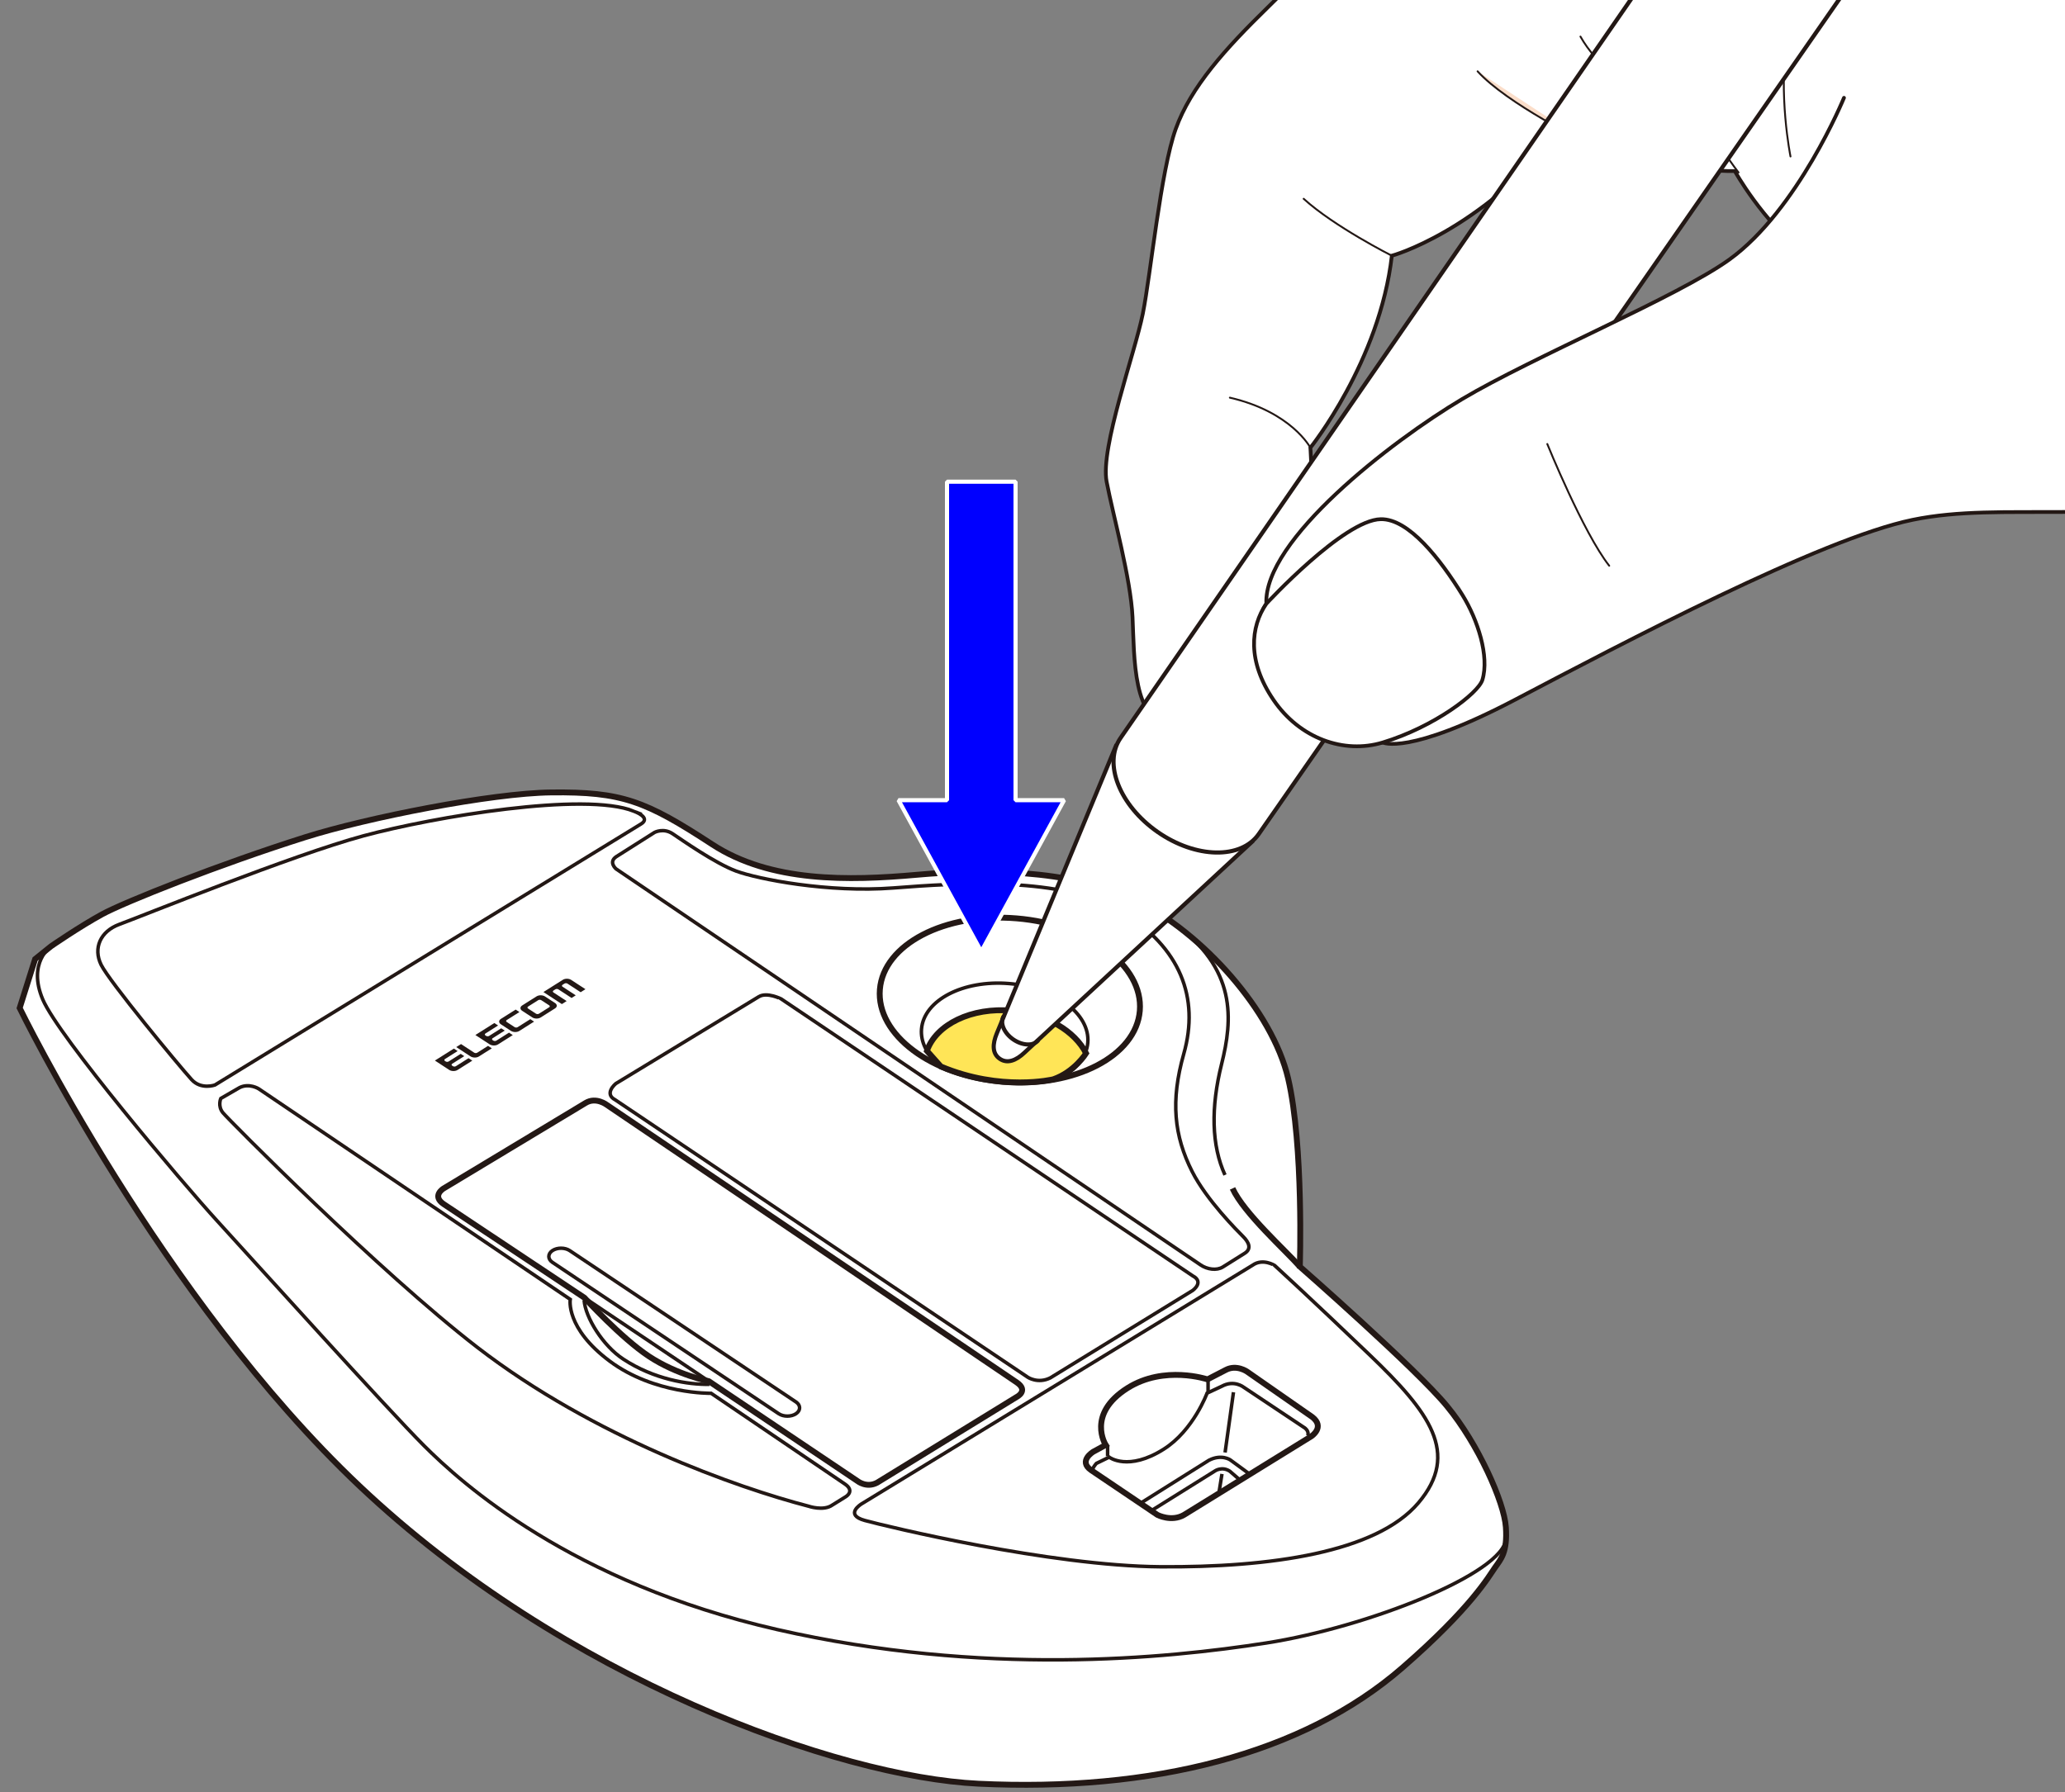
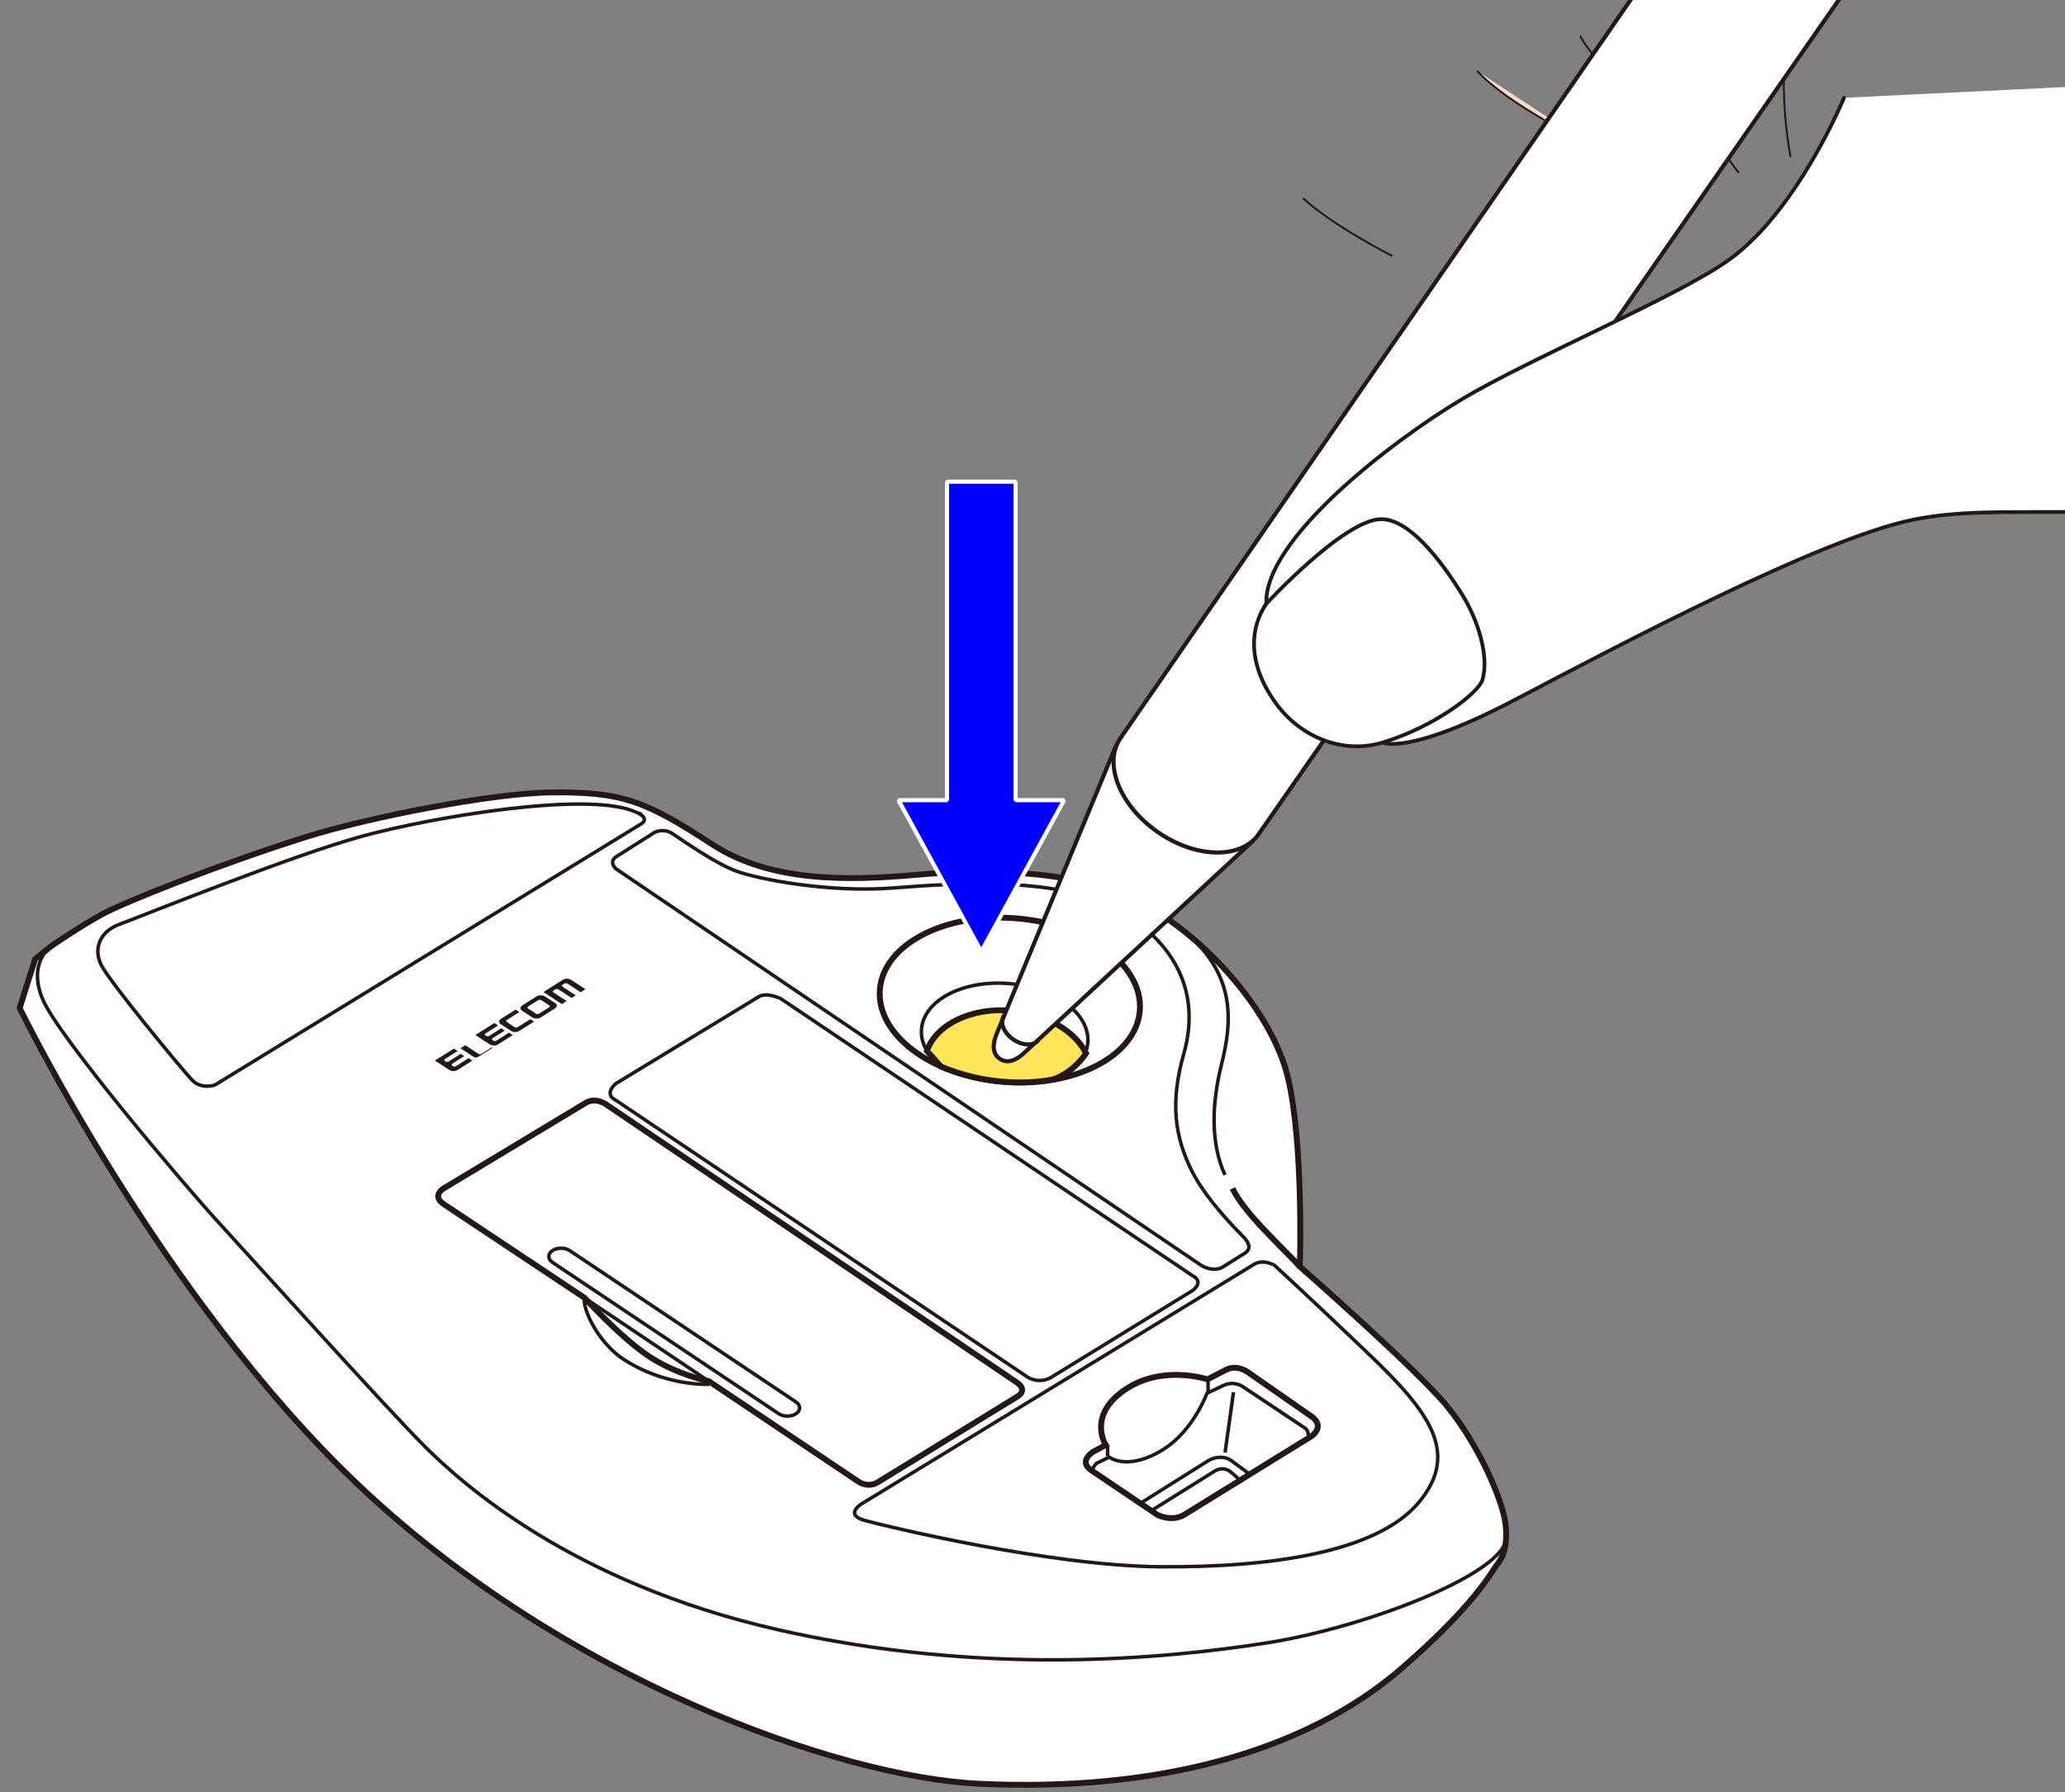
<svg xmlns="http://www.w3.org/2000/svg" version="1.1" id="レイヤー_1" x="0px" y="0px" viewBox="0 0 250 217" enable-background="new 0 0 250 217" xml:space="preserve">
  <rect x="0" y="0" width="250" height="217" fill="#808080" stroke="none" />
  <g>
    <g>
      <g>
        <path fill="#FFFFFF" stroke="#231815" stroke-width="0.709" stroke-miterlimit="10" d="M36.957,101.379     c-10.418,3.291-21.859,7.843-24.602,9.339c-2.743,1.496-6.172,3.865-6.172,3.865l-1.933,1.559l-1.87,5.923     c0,0,17.123,35.183,41.152,57.888c24.764,23.4,57.934,35.229,74.937,36.043c20.986,1.005,39.245-3.55,51.316-14.051     c8.349-7.263,10.487-11.098,11.2-12.116c0.713-1.018,1.527-1.833,1.324-4.887c-0.204-3.055-3.36-10.08-7.127-14.662     c-3.767-4.582-17.818-16.902-17.818-16.902s0.481-14.649-1.419-22.794c-1.901-8.145-10.375-17.61-18.384-21.547     c-8.01-3.937-19.142-3.767-26.574-3.105c-8.255,0.735-17.696,0.934-24.757-3.678c-8.095-5.287-10.932-6.389-19.498-6.294     C59.515,96.039,44.446,99.013,36.957,101.379z" />
        <path fill="none" stroke="#231815" stroke-width="0.709" stroke-miterlimit="10" d="M157.363,153.378     c-1.697-1.935-6.788-6.482-8.145-9.469" />
        <ellipse transform="matrix(0.082 -0.997 0.997 0.082 -8.474 232.962)" fill="none" stroke="#231815" stroke-width="0.709" stroke-miterlimit="10" cx="122.152" cy="121.078" rx="9.927" ry="15.782" />
        <path fill="none" stroke="#231815" stroke-width="0.425" stroke-miterlimit="10" d="M113.559,128.851     c-1.363-1.216-2.122-2.7-1.996-4.24c0.286-3.497,5.025-5.964,10.584-5.509c5.56,0.454,9.835,3.658,9.549,7.155     c-0.142,1.736-1.38,3.217-3.272,4.214" />
        <path fill="#FFE557" stroke="#231815" stroke-width="0.709" stroke-miterlimit="10" d="M113.903,129.145     c7.297,3.076,13.605,1.553,13.605,1.553c2.576-0.888,3.979-3.153,3.979-3.153c-1.347-2.673-4.79-4.775-8.953-5.155     c-4.923-0.45-9.202,1.66-10.316,4.862L113.903,129.145z" />
        <path fill="none" stroke="#231815" stroke-width="0.425" stroke-miterlimit="10" d="M6.183,114.583c0,0-2.903,1.971-1.003,6.451     c1.901,4.48,16.834,22.128,21.178,26.88c4.344,4.751,20.499,22.671,24.979,27.151c4.48,4.48,17.784,16.562,42.763,22.264     c24.979,5.702,46.972,3.53,59.19,1.629c12.218-1.901,28.749-8.418,29.036-12.626" />
        <path fill="none" stroke="#231815" stroke-width="0.425" stroke-miterlimit="10" d="M151.654,153.204l-47.371,28.92     c0,0-2.123,1.298,0.427,1.998s22.414,5.503,35.752,5.604c13.338,0.102,26.167-1.731,31.258-7.738s1.324-10.996-5.905-17.92     c-7.229-6.924-11.491-10.825-11.491-10.825S152.889,152.328,151.654,153.204z" />
        <path fill="none" stroke="#231815" stroke-width="0.425" stroke-miterlimit="10" d="M148.302,142.28     c-1.629-3.564-1.731-8.145-0.407-13.44c1.324-5.294,1.942-11.578-5.952-17.141" />
        <path fill="none" stroke="#231815" stroke-width="0.425" stroke-miterlimit="10" d="M145.349,153.175l-70.763-47.956     c0,0-0.974-0.825,0.034-1.49l4.629-2.933c0,0,1.077-0.573,2.177,0.16c1.1,0.733,5.141,3.584,7.72,4.534     c2.579,0.95,11.132,2.647,19.006,2.036s20.618-1.459,27.677,2.885c7.059,4.344,9.418,10.385,7.484,17.207     c-1.618,5.705-1.171,9.927,1.018,14.254c1.742,3.444,5.498,7.195,6.177,7.874c0.679,0.679,1.052,1.464,0.193,2.011l-2.656,1.666     C147.289,153.893,146.149,153.717,145.349,153.175z" />
        <path fill="none" stroke="#231815" stroke-width="0.425" stroke-miterlimit="10" d="M91.861,120.695l-17.309,10.521     c0,0-1.493,1.222-0.068,1.968l49.958,33.6c0,0,1.222,0.815,2.715,0.068l17.241-10.589c0,0,1.425-1.018,0-1.765l-49.822-33.532     C94.576,120.966,92.856,120.09,91.861,120.695z" />
        <path fill="none" stroke="#231815" stroke-width="0.425" stroke-miterlimit="10" d="M77.602,99.781l-51.582,31.605     c0,0-1.679,0.607-2.823-0.654c-1.623-1.79-9.978-11.906-10.956-13.906s-0.108-4.052,2.232-4.903     c2.341-0.851,20.982-8.401,29.534-10.709s26.812-5.362,32.717-2.987C76.724,98.227,78.91,98.987,77.602,99.781z" />
-         <path fill="none" stroke="#231815" stroke-width="0.425" stroke-miterlimit="10" d="M31.314,131.844c0,0-1.12-0.713-2.291-0.153     l-2.291,1.324c0,0-0.407,0.916,0.255,1.731c0.662,0.815,18.917,19.238,30.8,28.407c14.119,10.894,31.495,17.003,40.116,19.243     c0,0,1.795,0.62,2.868-0.146l1.62-1.007c0,0,1.183-0.679-0.131-1.555l-16.167-10.969c0,0-6.873,0.136-12.269-3.886     c-5.396-4.022-4.785-7.484-4.785-7.484L31.314,131.844z" />
        <path fill="none" stroke="#231815" stroke-width="0.709" stroke-miterlimit="10" d="M70.901,133.557l-17.187,10.352     c0,0-1.493,0.882,0,1.901l17.037,11.336c0,0,4.431,4.864,7.825,7.104c3.394,2.24,7.244,3.01,7.244,3.01l17.988,12.082     c0,0,1.086,0.882,2.376,0.204l16.902-10.385c0,0,1.493-0.747,0-1.765l-49.619-33.6C73.466,133.795,72.172,132.791,70.901,133.557     z" />
        <path fill="none" stroke="#231815" stroke-width="0.425" stroke-miterlimit="10" d="M70.717,157.451     c0.153,2.087,2.257,5.498,4.734,7.127c3.716,2.444,7.84,3.105,10.436,3.055" />
        <g>
          <path fill="#FFFFFF" stroke="#231815" stroke-width="0.709" stroke-miterlimit="10" d="M133.864,174.976l-1.505,0.82      c0,0-1.853,1.113-0.276,2.223l8.043,5.427c0,0,1.693,0.876,3.212,0l15.417-9.519c0,0,1.693-1.11,0.117-2.336l-7.883-5.489      c0,0-1.274-0.901-2.576-0.219l-2.228,1.151c0,0-5.227-1.765-9.69,1.057C131.482,171.26,133.864,174.976,133.864,174.976z" />
          <path fill="none" stroke="#231815" stroke-width="0.425" stroke-miterlimit="10" d="M151.312,178.523l-2.358-1.731      c0,0-1.054-0.753-2.596,0.038l-8.307,5.217" />
          <path fill="none" stroke="#231815" stroke-width="0.425" stroke-miterlimit="10" d="M139.375,182.94l7.736-4.831      c0,0,0.828-0.564,1.768,0.038l1.129,0.978" />
          <line fill="none" stroke="#231815" stroke-width="0.425" stroke-miterlimit="10" x1="148.315" y1="175.889" x2="149.331" y2="168.59" />
          <path fill="none" stroke="#231815" stroke-width="0.425" stroke-miterlimit="10" d="M158.323,173.857      c0,0,0.263-0.602-0.527-1.054l-7.224-4.816c0,0-1.166-0.941-2.671-0.113l-1.768,0.828c0,0-1.651,4.501-5.23,6.773      c-4.327,2.747-6.622,0.978-6.622,0.978l-1.543,0.753c0,0-0.513,0.542-0.482,0.929" />
          <line fill="none" stroke="#231815" stroke-width="0.425" stroke-miterlimit="10" x1="134.092" y1="176.341" x2="134.092" y2="175.024" />
          <line fill="none" stroke="#231815" stroke-width="0.425" stroke-miterlimit="10" x1="146.256" y1="168.645" x2="146.256" y2="166.981" />
-           <line fill="none" stroke="#231815" stroke-width="0.425" stroke-miterlimit="10" x1="147.938" y1="178.485" x2="147.601" y2="180.587" />
        </g>
        <path fill="none" stroke="#231815" stroke-width="0.425" stroke-miterlimit="10" d="M94.273,171.19l-27.397-18.33     c-0.577-0.39-0.577-1.028,0-1.418l0,0c0.577-0.39,1.522-0.39,2.099,0l27.397,18.33c0.577,0.39,0.577,1.028,0,1.418l0,0     C95.795,171.579,94.85,171.579,94.273,171.19z" />
        <line fill="none" stroke="#231815" stroke-width="0.425" stroke-miterlimit="10" x1="70.46" y1="156.952" x2="86.768" y2="167.896" />
      </g>
      <g>
        <g>
-           <path fill="#FFFFFF" stroke="#231815" stroke-width="0.454" d="M364.43-69.908c0,0-12.125,6.484-21.998,10.499      c0,0-13.024,6.228-22.654,9.347c-9.613,3.103-45.242,6.845-62.965,7.666c-17.715,0.827-34.972-1.33-43.836-0.91      c-8.859,0.407-12.818-2.07-19.153,1.776c-6.328,3.85-12.404,13.007-16.352,17.333c-3.939,4.333-18.886,20.118-23.988,25.089      c-5.091,4.972-9.312,9.609-11.146,14.726c-1.83,5.117-3.025,17.602-3.985,22.381c-0.959,4.777-5.161,16.218-4.381,20.326      c0.784,4.104,2.919,11.703,3.14,16.422c0.219,4.723,0.013,13.017,4.734,12.803c4.73-0.219,13.372-11.573,15.688-19.077      c1.774-5.767,1.109-14.258,1.109-14.258s8.398-10.451,9.862-23.25c0,0,10.525-2.85,20.595-15.168c0,0,11.326,5.018,20.926,4.92      c0,0,3.272,5.936,8.535,10.165c4.093,3.287,21.42-12.63,60.745,7.112L391.5,4.375" />
          <path fill="none" stroke="#231815" stroke-width="0.227" stroke-linecap="round" d="M210.476,20.885      c0,0-3.145-3.976-5.754-9.477c-3.145-6.625-6.986-16.539-6.986-16.539" />
          <path fill="none" stroke="#231815" stroke-width="0.227" stroke-linecap="round" d="M216.767,18.947      c0,0-1.535-7.614-0.383-14.479" />
-           <path fill="none" stroke="#231815" stroke-width="0.227" stroke-linecap="round" d="M158.642,54.216      c0,0-2.274-4.336-9.75-6.062" />
          <path fill="none" stroke="#231815" stroke-width="0.227" stroke-linecap="round" d="M168.504,30.966      c0,0-6.973-3.521-10.676-6.895" />
          <path fill="none" stroke="#231815" stroke-width="0.227" stroke-linecap="round" d="M207.602,16.978      c0,0-12.387-5.633-16.264-12.55" />
          <path fill="#FBDECA" stroke="#231815" stroke-width="0.227" stroke-linecap="round" d="M192.036,17.271      c0,0-9.581-4.695-13.15-8.634" />
        </g>
        <g>
          <path fill="#FFFFFF" stroke="#231815" stroke-width="0.5" d="M151.732,101.792l-27.705,25.675      c-1.001,0.949-2.079,1.386-3.001,0.736c-0.923-0.641-0.871-1.789-0.347-3.067l14.497-34.992" />
          <path fill="#FFFFFF" stroke="#231815" stroke-width="0.5" d="M255.891-47.881L152.392,100.995      c-2.142,3.08-7.627,2.971-12.244-0.251c-4.617-3.214-6.622-8.32-4.478-11.395L236.236-56.223" />
          <path fill="none" stroke="#231815" stroke-width="0.5" d="M125.723,125.921c-0.537,0.771-1.908,0.74-3.064-0.061      c-1.156-0.806-1.655-2.083-1.12-2.85" />
        </g>
        <g>
          <path fill="#FFFFFF" stroke="#231815" stroke-width="0.454" stroke-linecap="round" d="M223.242,11.844      c0,0-5.565,13.583-13.877,19.586c-6.189,4.465-23.715,11.759-32.358,16.9c-8.636,5.137-24.055,17.097-23.696,24.775      c0,0-3.368,4.413,1.455,11.19c5.072,7.123,12.643,5.615,12.643,5.615s3.036,1.633,16.034-5.189      c12.994-6.82,36.967-19.482,48.106-21.773c11.133-2.291,23.423,0.983,40.666-3.671c17.245-4.654,32.605-11.59,41.519-17.032      c0,0,8.818-5.865,18.278-12.524c9.455-6.653,23.644-12.327,32.363-15.694c8.727-3.365,29.734-10.512,29.734-10.512" />
-           <path fill="none" stroke="#231815" stroke-width="0.227" stroke-linecap="round" d="M187.324,53.765      c0,0,4.353,10.75,7.497,14.743" />
          <path fill="#FFFFFF" stroke="#231815" stroke-width="0.454" d="M167.409,89.909c6.254-1.906,11.56-5.964,12.056-7.573      c0.873-2.861-0.583-7.335-2.397-10.256c-2.722-4.411-6.527-9.275-9.901-9.21c-4.478,0.069-13.855,10.235-13.855,10.235      c-1.923,2.793-2.328,6.962,0.858,11.64C157.341,89.42,162.709,91.339,167.409,89.909z" />
        </g>
      </g>
      <g>
        <polygon fill="#0000FF" stroke="#FFFFFF" stroke-width="0.5" stroke-miterlimit="1" points="114.65,96.896 108.775,96.895      118.799,115.225 128.823,96.896 122.949,96.896 122.949,58.332 114.65,58.332    " />
      </g>
    </g>
    <g>
      <g>
        <g>
          <path fill="#231815" d="M65.47,120.523c-0.191-0.002-0.371,0.044-0.507,0.129l-1.744,1.101c-0.135,0.085-0.21,0.2-0.21,0.323      c0,0.123,0.074,0.239,0.209,0.327l1.223,0.798c0.135,0.088,0.315,0.138,0.506,0.14c0.191,0.002,0.371-0.044,0.506-0.13      l1.744-1.101c0.135-0.085,0.21-0.2,0.21-0.323c0-0.123-0.074-0.239-0.209-0.327l-1.223-0.798      C65.841,120.575,65.661,120.525,65.47,120.523z M66.486,121.74c0.049,0.032,0.076,0.074,0.076,0.118      c0,0.044-0.027,0.085-0.076,0.116l-1.234,0.779c-0.049,0.031-0.113,0.047-0.182,0.047c-0.069-0.001-0.134-0.018-0.183-0.05      l-0.957-0.625c-0.049-0.032-0.075-0.074-0.076-0.118c0-0.044,0.028-0.085,0.076-0.116l1.234-0.779      c0.049-0.031,0.113-0.047,0.182-0.047c0.069,0.001,0.134,0.019,0.182,0.051L66.486,121.74z" />
          <path fill="#231815" d="M69.149,118.658c-0.135-0.088-0.315-0.138-0.506-0.139c-0.191-0.002-0.371,0.044-0.506,0.13      l-2.348,1.483l2.234,1.458l0.579-0.366l-1.596-1.042c-0.049-0.032-0.075-0.074-0.075-0.118c0-0.044,0.027-0.085,0.076-0.116      l0.229-0.145c0.049-0.031,0.114-0.047,0.182-0.047c0.069,0.001,0.134,0.018,0.182,0.05l1.596,1.042l0.507-0.32l-1.596-1.042      c-0.049-0.032-0.075-0.073-0.075-0.118c0-0.044,0.027-0.086,0.076-0.116l0.229-0.145c0.049-0.031,0.114-0.047,0.182-0.047      c0.069,0.001,0.133,0.019,0.182,0.05l1.596,1.042l0.58-0.366L69.149,118.658z" />
          <path fill="#231815" d="M60.637,124.034c-0.135-0.088-0.209-0.204-0.209-0.327c0-0.123,0.075-0.238,0.21-0.323l1.789-1.13      l0.456,0.298l-1.534,0.968c-0.049,0.031-0.076,0.072-0.076,0.116c0,0.044,0.026,0.086,0.075,0.118l0.957,0.625      c0.049,0.032,0.114,0.05,0.183,0.05c0.069,0.001,0.133-0.016,0.182-0.047l1.534-0.968l0.456,0.298l-1.789,1.13      c-0.135,0.085-0.315,0.132-0.506,0.13c-0.191-0.002-0.371-0.052-0.506-0.14L60.637,124.034z" />
-           <path fill="#231815" d="M59.543,126.944l-1.566,0.989c-0.135,0.085-0.315,0.131-0.506,0.13c-0.191-0.002-0.371-0.052-0.506-0.14      l-1.728-1.128l0.579-0.366l1.595,1.042c0.049,0.032,0.114,0.05,0.183,0.05c0.069,0.001,0.133-0.016,0.182-0.047l1.31-0.827      L59.543,126.944z" />
+           <path fill="#231815" d="M59.543,126.944l-1.566,0.989c-0.135,0.085-0.315,0.131-0.506,0.13l-1.728-1.128l0.579-0.366l1.595,1.042c0.049,0.032,0.114,0.05,0.183,0.05c0.069,0.001,0.133-0.016,0.182-0.047l1.31-0.827      L59.543,126.944z" />
          <path fill="#231815" d="M52.652,128.427l2.296-1.45l0.456,0.298l-1.533,0.968c-0.049,0.031-0.075,0.072-0.076,0.116      c0,0.044,0.027,0.086,0.075,0.118l0.084,0.055c0.048,0.031,0.113,0.05,0.182,0.05c0.069,0.001,0.134-0.016,0.183-0.047      l1.46-0.922l0.427,0.279l-1.46,0.922c-0.049,0.031-0.076,0.072-0.076,0.116c0,0.044,0.027,0.086,0.075,0.118l0.084,0.055      c0.049,0.032,0.113,0.05,0.182,0.051c0.069,0,0.133-0.016,0.182-0.047l1.533-0.968l0.456,0.298l-1.789,1.129      c-0.136,0.086-0.315,0.132-0.507,0.13c-0.191-0.002-0.371-0.052-0.506-0.14L52.652,128.427z" />
          <path fill="#231815" d="M57.552,125.333l2.296-1.45l0.456,0.298l-1.533,0.968c-0.049,0.031-0.075,0.072-0.076,0.116      c0,0.044,0.027,0.086,0.075,0.118l0.084,0.055c0.048,0.031,0.113,0.049,0.182,0.05c0.069,0.001,0.134-0.016,0.182-0.047      l1.46-0.922l0.427,0.279l-1.46,0.922c-0.049,0.031-0.076,0.072-0.076,0.116c0,0.044,0.027,0.086,0.075,0.118l0.084,0.055      c0.049,0.032,0.114,0.05,0.183,0.05c0.069,0.001,0.133-0.016,0.182-0.047l1.533-0.968l0.456,0.298l-1.789,1.13      c-0.135,0.085-0.315,0.131-0.506,0.13s-0.371-0.051-0.506-0.139L57.552,125.333z" />
        </g>
        <path fill="#231815" d="M61.765,124.107" />
      </g>
    </g>
  </g>
  <g>
</g>
  <g>
</g>
  <g>
</g>
  <g>
</g>
  <g>
</g>
  <g>
</g>
  <g>
</g>
  <g>
</g>
  <g>
</g>
  <g>
</g>
  <g>
</g>
</svg>